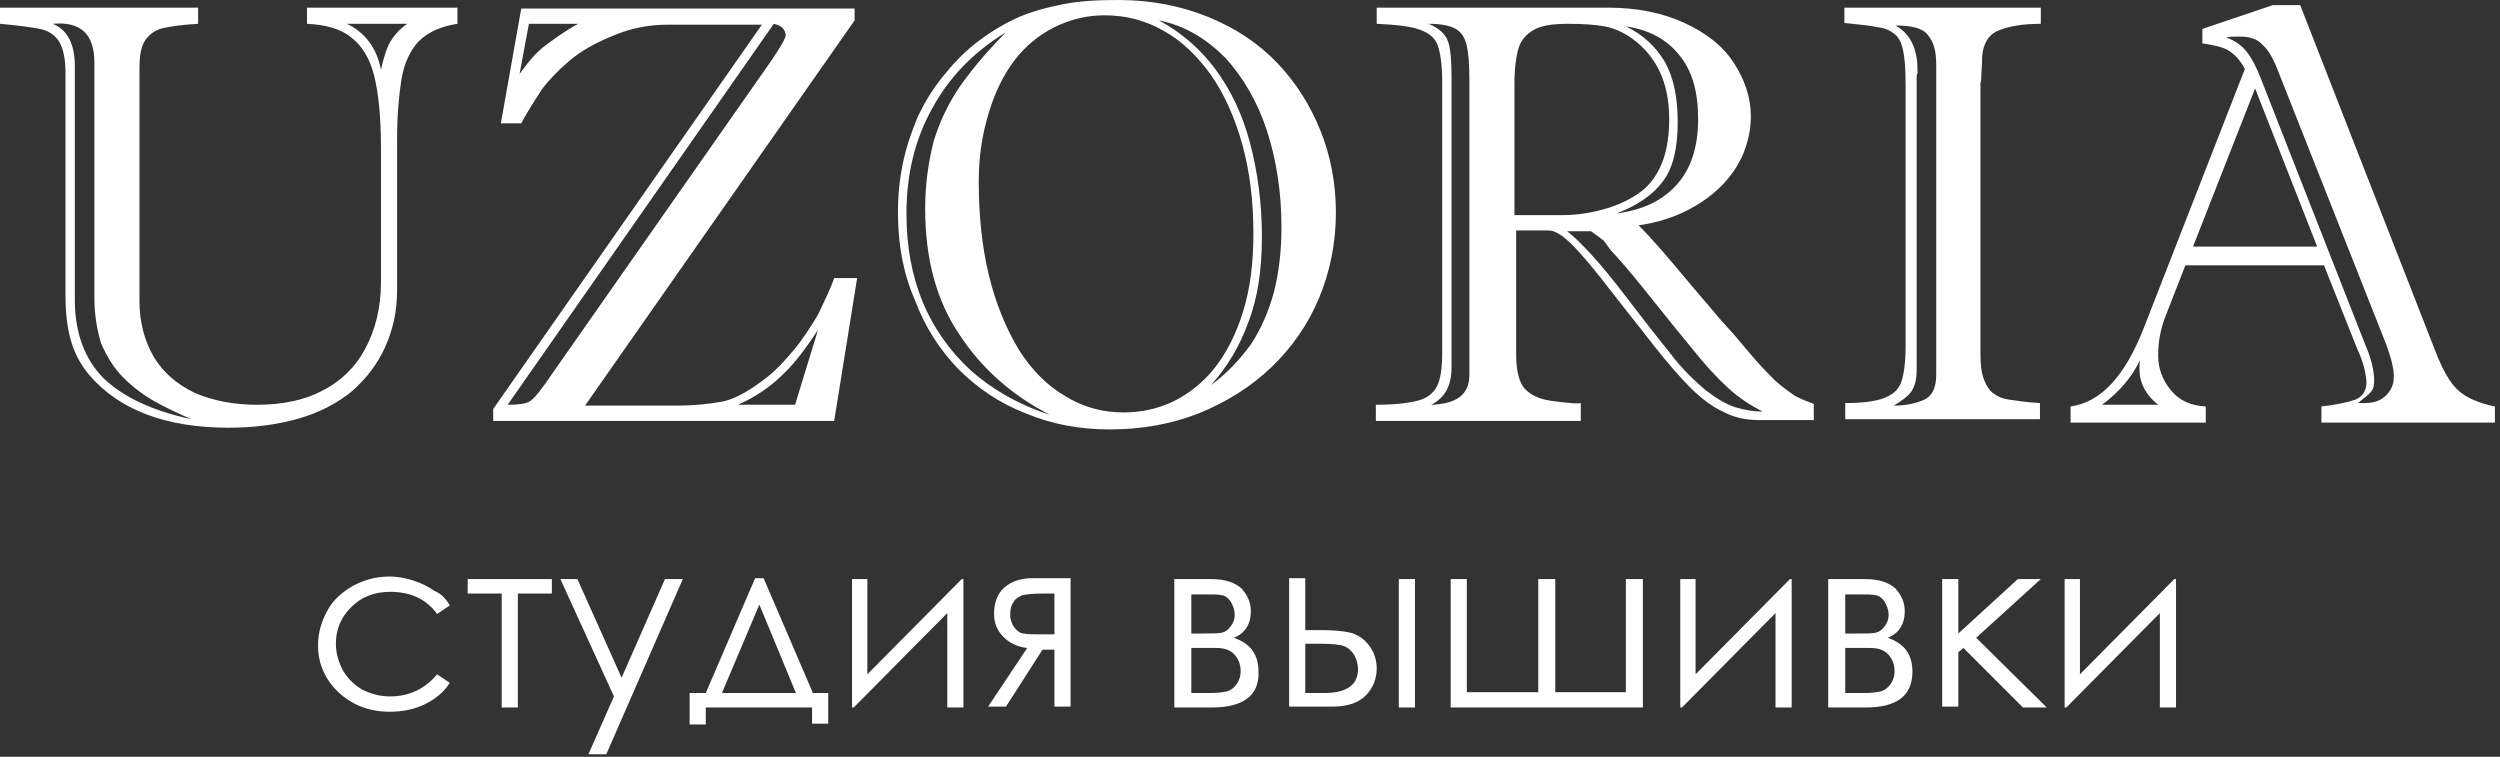
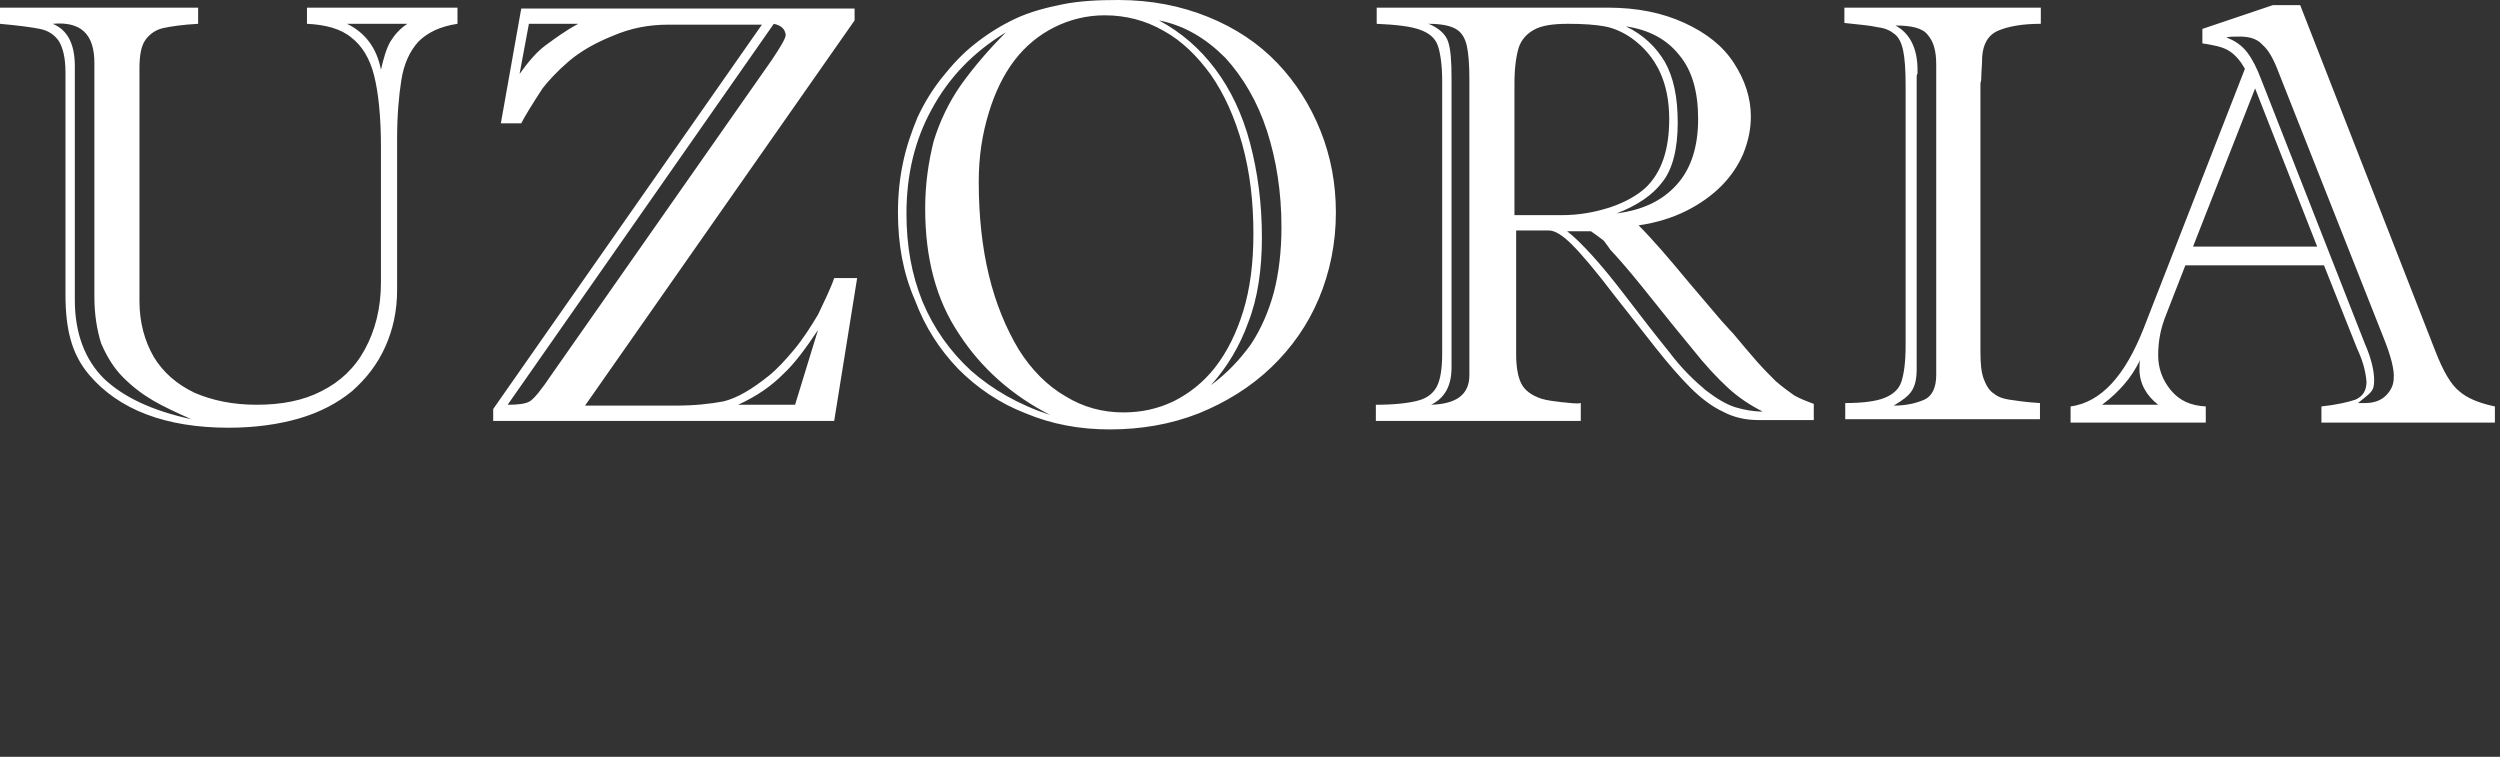
<svg xmlns="http://www.w3.org/2000/svg" width="294" height="89" viewBox="0 0 294 89" fill="none">
  <rect x="0" y="0" width="294" height="89" fill="#333333" stroke="none" />
  <path d="M7.7 34.7V8.5C7.7 6.8 7.4 5.6 6.9 4.8C6.4 4.1 5.7 3.6 4.7 3.4C3.7 3.2 2.2 3 0 2.8V0.9H23.3V2.8C21.5 2.9 20.1 3.1 19.2 3.3C18.3 3.5 17.6 4 17.1 4.7C16.6 5.4 16.4 6.5 16.4 8.1V35.4C16.4 37.9 17 40.1 18.1 42C19.2 43.8 20.8 45.2 22.9 46.2C25 47.1 27.4 47.6 30.2 47.6C33.1 47.6 35.7 47.1 37.8 46C40 44.9 41.7 43.3 42.9 41.1C44.1 38.9 44.8 36.3 44.8 33.2V17.3C44.8 13.7 44.5 10.9 44 8.9C43.5 6.9 42.6 5.4 41.3 4.4C40.1 3.4 38.3 2.9 36.1 2.8V0.9H53.8V2.8C51.8 3.1 50.3 3.8 49.2 4.9C48.2 6 47.5 7.5 47.2 9.4C46.9 11.3 46.7 13.6 46.7 16.3V34.1C46.7 36.6 46.2 38.8 45.3 40.8C44.4 42.8 43.1 44.5 41.4 46C39.7 47.4 37.6 48.5 35.2 49.2C32.8 49.9 30 50.3 26.9 50.3C19.5 50.3 14 48.2 10.5 44.1C9.4 42.8 8.7 41.4 8.3 39.9C7.9 38.5 7.7 36.7 7.7 34.7ZM11.1 34.9V7.4C11.1 4 9.5 2.5 6.2 2.8C7.9 3.5 8.8 5.1 8.8 7.8V35.3C8.8 39.2 10 42.3 12.2 44.5C14.5 46.7 17.9 48.3 22.5 49.3C20.7 48.5 19.2 47.8 18 47.1C16.8 46.4 15.6 45.5 14.5 44.4C13.4 43.3 12.6 42 11.9 40.4C11.4 38.8 11.1 37 11.1 34.9ZM47.9 2.8H40.8C42.9 3.8 44.3 5.6 44.8 8.2C45.1 6.9 45.4 5.8 45.9 4.9C46.4 4.1 47 3.4 47.9 2.8ZM98.1 32.7H100.8L98.1 49.5H58V48.1L89.6 2.9H78.6C76.3 2.9 74.2 3.3 72.1 4.2C70.1 5 68.3 6 66.9 7.2C65.5 8.4 64.5 9.5 63.8 10.4C62.5 12.4 61.7 13.7 61.3 14.5H58.9L61.3 1H100.5V2.4L68.8 47.7H79.4C81.7 47.7 83.5 47.5 85.1 47.2C86.7 46.8 88.4 45.8 90.4 44.2C91.4 43.4 92.4 42.3 93.4 41.1C94.4 39.9 95.3 38.5 96.2 37C97 35.3 97.7 33.9 98.1 32.7ZM86.8 47.6H93.5L96.2 38.8C94.8 40.9 93.5 42.7 92.1 44C90.7 45.4 89 46.6 86.8 47.6ZM91 2.8L59.7 47.6C60.9 47.6 61.8 47.5 62.3 47.2C62.8 46.9 63.7 45.8 64.9 44L90.8 7C91.8 5.5 92.4 4.5 92.4 4.1C92.3 3.4 91.9 3 91 2.8ZM68 2.8H62.2L61.1 8.7C62.1 7.3 63.1 6.1 64.2 5.3C65.3 4.5 66.5 3.6 68 2.8ZM105.6 25C105.6 22.9 105.8 21 106.2 19.1C106.6 17.2 107.2 15.5 107.9 13.8C108.7 12.1 109.6 10.6 110.8 9.1C112 7.6 113.2 6.3 114.6 5.2C116.1 4 117.7 3 119.4 2.2C121.1 1.4 123 0.9 125 0.5C127 0.1 129.2 0 131.5 0C135.4 0 138.9 0.7 142.1 2C145.3 3.3 148 5.1 150.2 7.4C152.4 9.7 154.1 12.4 155.3 15.4C156.5 18.4 157.1 21.6 157.1 25C157.1 28.6 156.4 32 155.1 35.1C153.8 38.2 151.9 40.9 149.5 43.2C147.1 45.5 144.2 47.3 141 48.6C137.7 49.9 134.2 50.5 130.5 50.5C127 50.5 123.7 49.9 120.6 48.6C117.5 47.4 114.9 45.6 112.7 43.4C110.5 41.1 108.8 38.5 107.6 35.3C106.2 32.1 105.6 28.7 105.6 25ZM115.1 21.4C115.1 25.4 115.5 29.1 116.3 32.4C117.1 35.7 118.3 38.6 119.8 41.1C121.3 43.5 123.2 45.4 125.3 46.6C127.4 47.9 129.7 48.5 132.1 48.5C134.2 48.5 136.1 48.1 138 47.2C139.8 46.3 141.5 45 142.9 43.2C144.3 41.4 145.4 39.2 146.2 36.6C147 34 147.4 31 147.4 27.5C147.4 23.7 147 20.3 146.1 17C145.2 13.8 144 11.1 142.4 8.8C140.8 6.6 139 4.8 136.8 3.6C134.7 2.4 132.4 1.8 129.9 1.8C127.8 1.8 125.8 2.3 124 3.2C122.2 4.1 120.6 5.4 119.3 7.1C118 8.8 117 10.9 116.3 13.2C115.5 15.8 115.1 18.4 115.1 21.4ZM118.3 3.8C114.5 6.1 111.6 9.1 109.6 12.8C107.6 16.4 106.6 20.5 106.6 25.1C106.6 28.9 107.2 32.3 108.5 35.5C109.8 38.6 111.7 41.3 114.2 43.6C116.7 45.8 119.8 47.6 123.5 48.8C119 46.5 115.4 43.3 112.8 39.3C110.1 35.3 108.8 30.4 108.8 24.5C108.8 21.6 109.2 19 109.8 16.6C110.5 14.3 111.6 12 113 10C114.5 7.9 116.3 5.8 118.3 3.8ZM136.3 2.4C138.9 3.8 141.1 5.7 142.9 8.1C144.7 10.5 146.1 13.4 147 16.8C147.9 20.2 148.4 23.9 148.4 27.9C148.4 31.7 147.9 35.1 146.8 37.9C145.8 40.7 144.3 43.2 142.4 45.3C144.3 43.9 145.8 42.3 147.1 40.5C148.3 38.7 149.2 36.6 149.8 34.4C150.4 32.1 150.7 29.5 150.7 26.7C150.7 22.6 150.1 18.8 149 15.4C147.9 12 146.2 9.1 144.1 6.8C141.8 4.5 139.3 3 136.3 2.4ZM185.7 49.5H161.8V47.6C164 47.6 165.7 47.4 166.8 47.1C167.9 46.8 168.6 46.2 169 45.4C169.4 44.6 169.6 43.3 169.6 41.6V9.5C169.6 7.7 169.4 6.3 169.1 5.4C168.8 4.5 168.1 3.9 167 3.5C165.9 3.1 164.2 2.9 161.9 2.8V0.9H189.1C192.5 0.9 195.5 1.5 198.1 2.7C200.7 3.9 202.6 5.4 203.9 7.4C205.2 9.4 205.9 11.5 205.9 13.7C205.9 15.2 205.6 16.6 205 18.1C204.4 19.5 203.5 20.8 202.4 21.9C201.3 23 199.9 24 198.3 24.8C196.7 25.6 194.8 26.2 192.7 26.5C194.3 28.1 196.2 30.3 198.6 33.2L202 37.2C202.2 37.4 202.4 37.7 202.7 38C203 38.3 203.3 38.7 203.8 39.2C204.9 40.5 205.8 41.6 206.6 42.5C207.4 43.4 208.1 44.1 208.8 44.8C209.6 45.5 210.3 46 211 46.5C211.7 46.9 212.5 47.2 213.3 47.5V49.4H206.8C205.3 49.4 203.9 49.1 202.6 48.4C201.3 47.8 200 46.8 198.8 45.6C197.6 44.4 196.2 42.8 194.7 40.9L189.9 34.8C187.7 31.9 186 29.9 184.9 28.8C183.8 27.7 182.9 27.1 182.1 27.1H178.3V41.7C178.3 43.1 178.5 44.3 178.9 45.1C179.3 45.9 180.1 46.5 181.3 46.9C182 47.1 182.8 47.2 183.7 47.3C184.7 47.4 185.4 47.5 185.9 47.4V49.5H185.7ZM170.7 9.2V43.2C170.7 45.4 169.9 46.8 168.3 47.6C171.3 47.5 172.8 46.4 172.8 44.1V9.4C172.8 7.6 172.7 6.3 172.5 5.4C172.3 4.5 171.9 3.8 171.2 3.4C170.5 3 169.4 2.8 168 2.8C169.2 3.3 170 4 170.3 4.9C170.6 5.8 170.7 7.2 170.7 9.2ZM178.1 9.8V25.3H183.7C185.6 25.3 187.4 25 189.3 24.4C191.1 23.8 192.5 23 193.5 22.1C195.4 20.3 196.3 17.6 196.3 14C196.3 9.7 194.8 6.6 191.9 4.5C190.9 3.8 189.8 3.3 188.7 3.1C187.6 2.9 186.2 2.8 184.4 2.8C182.6 2.8 181.3 3 180.4 3.5C179.5 4 178.9 4.7 178.6 5.6C178.3 6.6 178.1 8 178.1 9.8ZM187.1 27.2H184.3C185.1 27.8 186.1 28.8 187.2 30C188.3 31.2 189.7 32.9 191.3 35C192.9 37.1 194.6 39.3 196.3 41.4C197.8 43.4 199.3 44.8 200.6 45.9C201.9 46.9 203.1 47.6 204.1 47.9C205.1 48.2 206.2 48.4 207.3 48.4C205.9 47.7 204.5 46.8 203.2 45.6C201.9 44.4 200.5 42.9 199 41C197.5 39.2 195.9 37.2 194.3 35.2C192.7 33.2 191.1 31.2 189.4 29.4C189.2 29.1 188.9 28.7 188.6 28.3C188.2 28 187.7 27.6 187.1 27.2ZM190.1 25.1C193.2 24.7 195.5 23.6 197.2 21.7C198.9 19.8 199.7 17.2 199.7 14C199.7 10.8 199 8.3 197.5 6.5C196 4.6 193.9 3.5 191.2 3.1C193.3 4.1 194.8 5.6 195.8 7.3C196.8 9.1 197.3 11.4 197.3 14.4C197.3 17.5 196.7 19.9 195.5 21.4C194.4 22.9 192.5 24.2 190.1 25.1ZM217.1 0.9H240V2.8C237.8 2.8 236.2 3.1 235 3.6C233.8 4.1 233.2 5.2 233.1 6.7C233.1 7.7 233 8.4 233 9C233 9.6 232.9 9.8 232.9 9.7V41.4C232.9 42.8 233 43.8 233.3 44.6C233.6 45.4 234 46 234.5 46.3C235 46.7 235.6 46.9 236.3 47C237 47.1 238.2 47.3 239.9 47.4V49.3H217V47.4C219 47.4 220.6 47.2 221.6 46.8C222.6 46.4 223.3 45.8 223.6 44.9C223.9 44 224.1 42.6 224.1 40.7V10C224.1 8.2 224 6.8 223.8 5.9C223.6 5 223.3 4.4 222.8 4C222.3 3.6 221.7 3.3 220.8 3.2C220 3 218.7 2.9 216.9 2.7V0.9H217.1ZM225.4 9.1V43.4C225.4 44.6 225.2 45.4 224.8 46C224.4 46.6 223.7 47.1 222.7 47.7C224.2 47.7 225.4 47.4 226.3 47C227.2 46.6 227.7 45.6 227.7 44.1V7.6C227.7 6 227.4 4.9 226.7 4.1C226.1 3.3 224.8 3 222.9 3C224.6 3.9 225.5 5.7 225.5 8.2C225.5 8.4 225.5 8.6 225.5 8.7C225.4 8.7 225.4 8.9 225.4 9.1ZM277.2 41L273.3 31.2H257L254.7 37.1C254.1 38.6 253.8 40.1 253.8 41.8C253.8 43.3 254.3 44.7 255.3 45.9C256.3 47.1 257.6 47.7 259.4 47.8V49.7H243.5V47.8C247.1 47.3 249.9 44.2 252.1 38.6L264 8.1C263.4 7 262.7 6.3 262 5.9C261.3 5.5 260.3 5.3 259 5.1V3.4L267.3 0.6H270.5L286.4 41.3C287.3 43.6 288.2 45.2 289.2 46C290.1 46.8 291.5 47.4 293.4 47.8V49.7H273V47.8C274.8 47.6 276.1 47.3 277 47C277.9 46.6 278.3 45.9 278.3 44.9C278.2 43.7 277.9 42.5 277.2 41ZM257.9 29H272.5L265.2 10.4L257.9 29ZM280.3 39.7L268 8.6C267.4 7 266.8 5.9 266.1 5.3C265.5 4.6 264.6 4.3 263.4 4.3C262.7 4.3 262.2 4.3 261.8 4.4C262.9 4.8 263.7 5.4 264.3 6.2C264.9 7 265.4 8 265.9 9.3L278.1 40.4C278.9 42.2 279.2 43.7 279.2 44.7C279.2 45.4 279.1 45.8 278.8 46.1C278.6 46.4 278 46.8 277.3 47.4H278.1C279.2 47.4 280 47.1 280.6 46.5C281.2 45.9 281.5 45.2 281.5 44.5C281.6 43.6 281.2 41.9 280.3 39.7ZM247.2 47.6H253.8C252.4 46.5 251.6 45.1 251.6 43.4C251.6 42.9 251.6 42.5 251.7 42.3C251.1 43.5 250.5 44.4 249.8 45.2C249.2 45.9 248.3 46.8 247.2 47.6Z" fill="white" />
-   <path d="M52.9 71.2L51.4 72.2C50.1 70.4 48.2 69.6 45.9 69.6C44 69.6 42.5 70.2 41.3 71.4C40.1 72.6 39.5 74 39.5 75.7C39.5 76.8 39.8 77.8 40.3 78.8C40.9 79.8 41.6 80.5 42.6 81.1C43.6 81.6 44.7 81.9 45.9 81.9C48.1 81.9 50 81 51.4 79.3L52.9 80.3C52.2 81.4 51.2 82.2 50 82.8C48.8 83.4 47.4 83.7 45.8 83.7C43.4 83.7 41.4 82.9 39.8 81.4C38.2 79.9 37.4 78 37.4 75.9C37.4 74.4 37.8 73.1 38.5 71.8C39.2 70.5 40.3 69.6 41.5 68.9C42.8 68.2 44.2 67.8 45.8 67.8C46.8 67.8 47.8 68 48.7 68.3C49.6 68.6 50.4 69 51.1 69.5C51.9 69.8 52.5 70.5 52.9 71.2ZM55 68.1H64.9V69.8H60.9V83.2H59V69.8H55V68.1ZM65.9 68.1H67.9L73.1 79.7L78.2 68.1H80.3L71.3 88.7H69.2L72.2 81.9L65.9 68.1ZM83 81.5L88.8 68H89.8L95.6 81.5H97.4V85.1H95.5V83.2H83V85.2H81.1V81.5H83ZM89.3 71.1L84.9 81.5H93.6L89.3 71.1ZM102 68.1V79.3L113.1 68.1H113.3V83.2H111.4V72.1L100.4 83.2H100.2V68.1H102ZM124 76.4H122.6L118.3 83.1H116.2L120.8 76.2C119.7 76.1 118.7 75.6 118 74.9C117.3 74.2 116.9 73.3 116.9 72.2C116.9 70.9 117.3 69.8 118.1 69.1C118.9 68.4 120 68 121.3 68H125.9V83.1H124V76.4ZM124 69.8H122.7C121.5 69.8 120.6 69.9 120.2 70C119.8 70.2 119.4 70.4 119.2 70.8C118.9 71.2 118.8 71.7 118.8 72.3C118.8 72.9 119 73.4 119.3 73.8C119.6 74.2 120 74.5 120.4 74.5C120.8 74.6 121.6 74.6 122.7 74.6H124V69.8ZM142.5 83.2H138.1V68.1H142.4C144.1 68.1 145.2 68.5 146 69.2C146.7 70 147.1 70.8 147.1 71.9C147.1 73.4 146.4 74.5 145.1 75C147.1 75.7 148 77 148 79C148.1 81.8 146.2 83.2 142.5 83.2ZM140.1 69.8V74.5H141.4C142.6 74.5 143.3 74.5 143.7 74.4C144.1 74.3 144.4 74.1 144.7 73.7C145 73.3 145.2 72.9 145.2 72.3C145.2 71.7 145 71.2 144.7 70.7C144.4 70.3 144 70 143.7 70C143.3 69.9 142.6 69.9 141.5 69.9H140.1V69.8ZM140.1 76.2V81.5H142.2C143.2 81.5 143.9 81.4 144.3 81.3C144.7 81.2 145.1 80.9 145.4 80.5C145.7 80.1 145.9 79.6 145.9 78.9C145.9 78.1 145.6 77.4 145.1 76.9C144.6 76.4 143.9 76.2 143 76.2H140.1V76.2ZM153.4 74.1H155.3C156.8 74.1 157.9 74.2 158.8 74.4C159.6 74.6 160.4 75.1 161 75.9C161.6 76.7 161.9 77.6 161.9 78.6C161.9 79.8 161.5 80.9 160.6 81.8C159.7 82.7 158.4 83.1 156.6 83.1H151.6V68H153.5V74.1H153.4ZM153.5 75.8V81.5H155.7C158.3 81.5 159.7 80.6 159.7 78.7C159.7 78.2 159.6 77.7 159.3 77.1C159 76.6 158.6 76.2 158.1 76C157.6 75.8 156.6 75.7 155.2 75.7H153.5V75.8ZM164.5 68.1H166.4V83.2H164.5V68.1ZM193.2 83.2H170.6V68.1H172.5V81.4H180.9V68.1H182.9V81.4H191.2V68.1H193.2V83.2V83.2ZM199.4 68.1V79.3L210.5 68.1H210.7V83.2H208.8V72.1L197.8 83.2H197.6V68.1H199.4ZM219.4 83.2H215V68.1H219.3C221 68.1 222.1 68.5 222.9 69.2C223.6 70 224 70.8 224 71.9C224 73.4 223.3 74.5 222 75C224 75.7 224.9 77 224.9 79C224.9 81.8 223.1 83.2 219.4 83.2ZM217 69.8V74.5H218.3C219.5 74.5 220.2 74.5 220.6 74.4C221 74.3 221.3 74.1 221.6 73.7C221.9 73.3 222.1 72.9 222.1 72.3C222.1 71.7 221.9 71.2 221.6 70.7C221.3 70.3 220.9 70 220.6 70C220.2 69.9 219.5 69.9 218.4 69.9H217V69.8ZM217 76.2V81.5H219.1C220.1 81.5 220.8 81.4 221.2 81.3C221.6 81.2 222 80.9 222.3 80.5C222.6 80.1 222.8 79.6 222.8 78.9C222.8 78.1 222.5 77.4 222 76.9C221.5 76.4 220.8 76.2 219.9 76.2H217V76.2ZM228.4 68.1H230.3V74.5L237.3 68.1H240L232.4 75L240.7 83.2H237.9L230.9 76.2L230.3 76.7V83.1H228.4V68.1V68.1ZM244.6 68.1V79.3L255.7 68.1H255.9V83.2H254V72.1L243 83.2H242.8V68.1H244.6Z" fill="white" />
</svg>